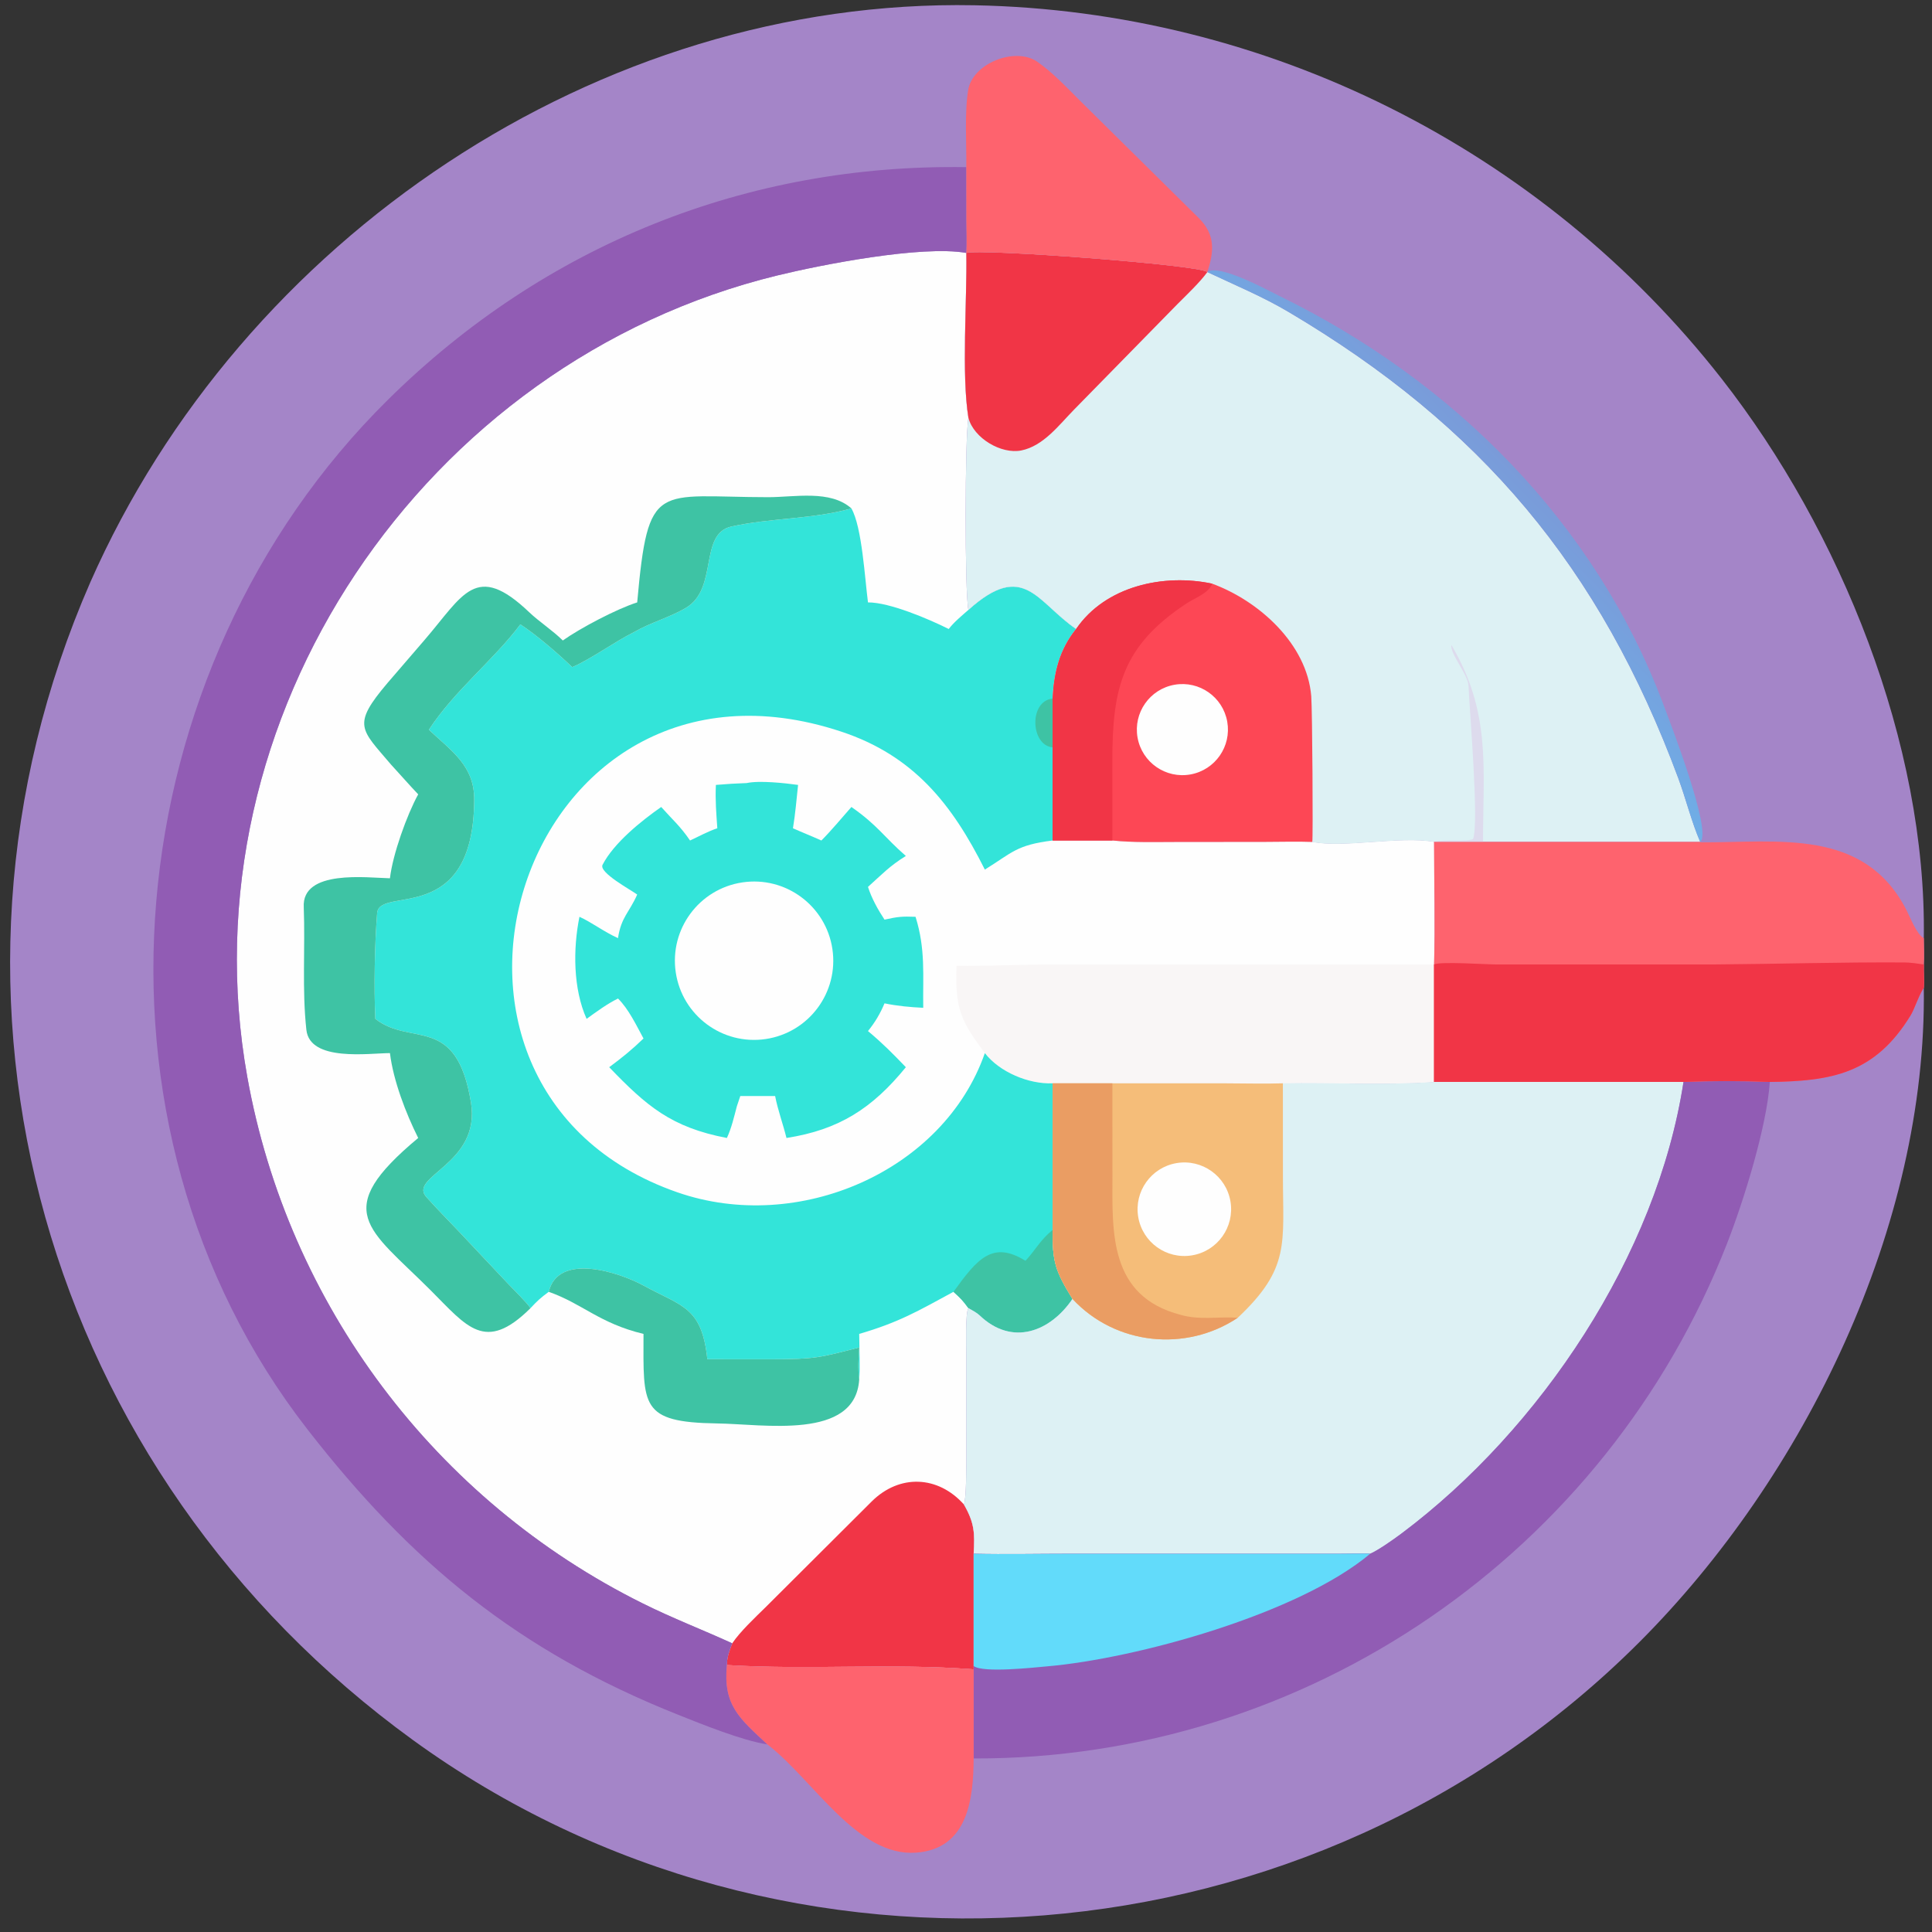
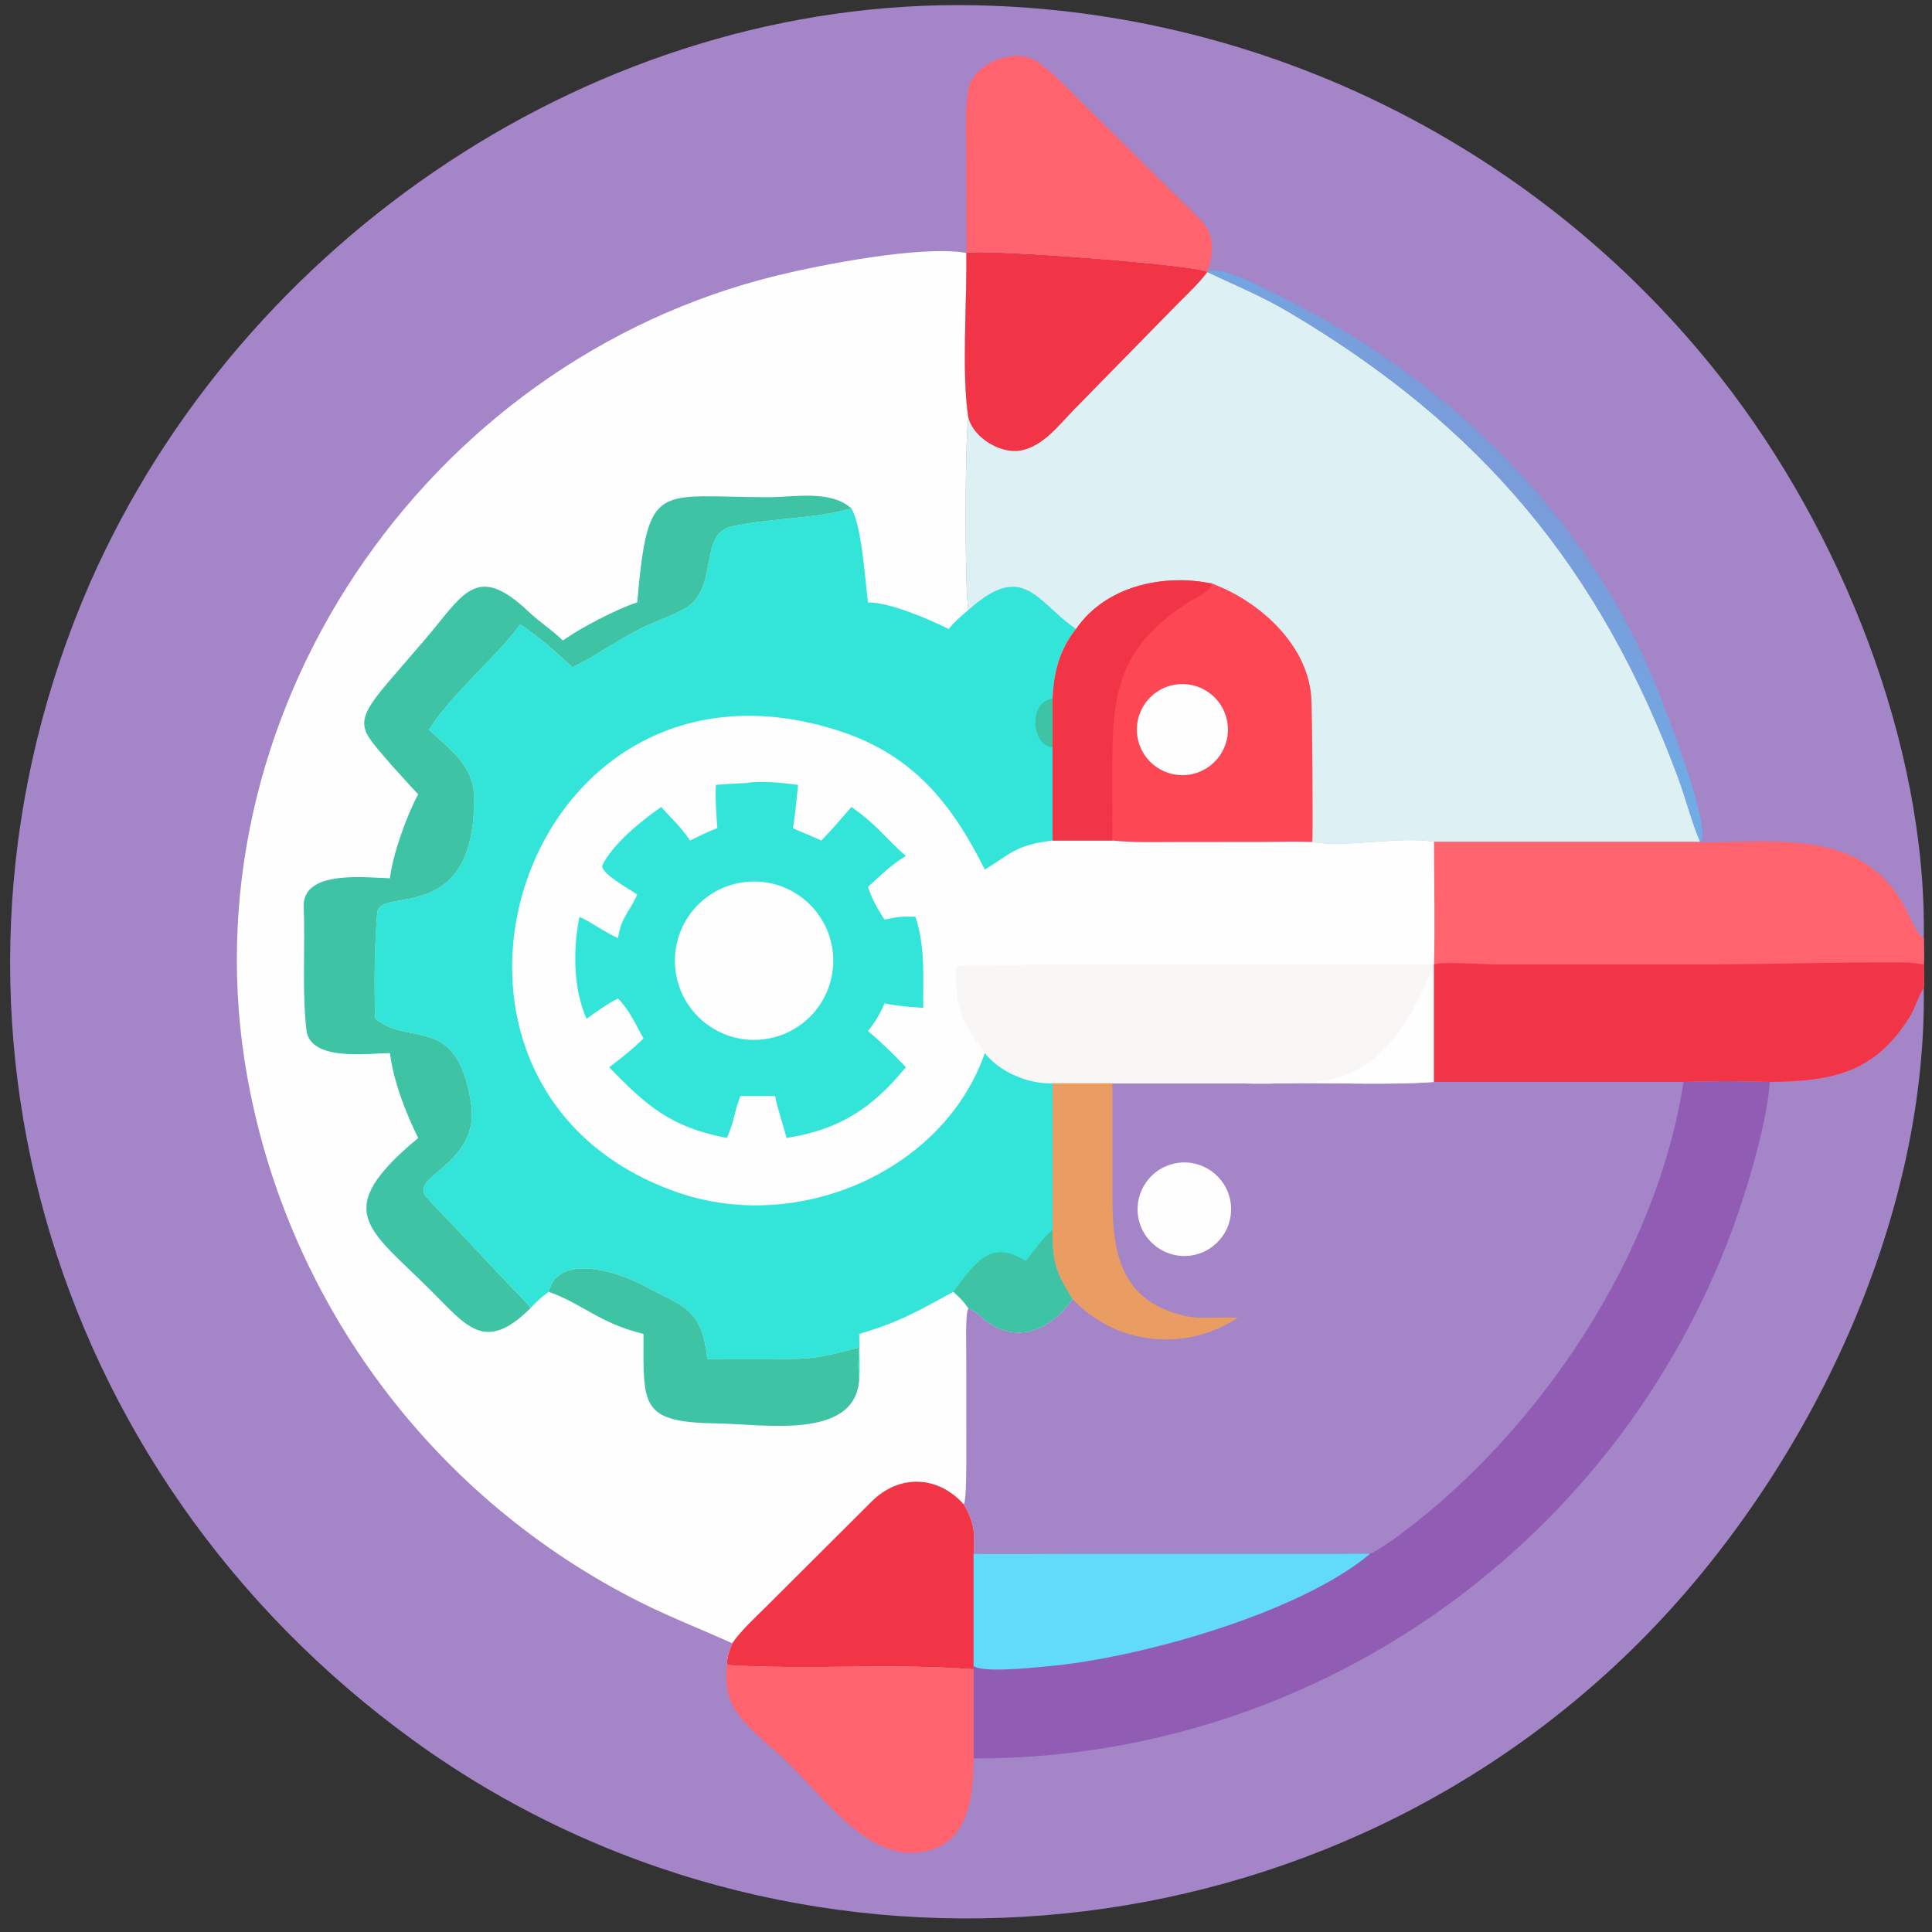
<svg xmlns="http://www.w3.org/2000/svg" width="1024" height="1024" viewBox="0 0 1024 1024">
  <rect x="0" y="0" width="1024" height="1024" fill="#333333" stroke="none" />
  <path fill="#A485C8" transform="scale(2 2)" d="M509.83 261.739C510.673 324.844 478.323 391.292 434.438 435.192C347.9 521.758 208.6 533.036 109.485 461.165C11.826 390.35 -24.291 264.674 23.917 154.342C64.016 63.407 158.411 -0.509 258.253 1.395C335.59 2.87 408.564 39.398 456.27 100.394C487.764 140.662 510.596 197.064 509.83 248.615C509.858 250.778 509.965 253.475 509.83 255.595C509.77 257.443 509.961 260.218 509.83 261.739Z" />
  <path fill="#FEFEFE" transform="scale(2 2)" d="M194.052 435.494C186.028 431.83 178.371 428.917 170.342 424.928C115.336 397.602 76.35 345.766 65.53 285.372C48.465 190.127 112.312 95.83 206.024 72.991C217.595 70.171 244.197 64.938 256.081 67.027L256.081 67.027C256.318 79.305 254.758 99.252 256.643 110.755C255.692 115.542 255.636 157.319 256.643 161.628C271.376 148.388 274.733 159.573 285.18 166.691C280.739 172.199 279.309 178.218 278.949 185.123L278.949 198.052L278.949 222.741L294.794 222.741C300.234 223.309 305.989 223.131 311.493 223.128L335.228 223.106C339.208 223.101 343.858 222.971 347.768 223.115C355.902 224.83 370.941 221.525 380.032 223.115C380.037 233.347 380.36 245.52 380.032 255.595L380.032 255.595L380.032 286.726C367.417 287.642 352.826 286.848 339.978 287.089C335.364 287.255 329.661 287.094 324.975 287.094L294.794 287.089L278.949 287.089L278.949 325.961C278.909 334.43 279.624 336.766 284.218 344.223C278.361 352.858 268.268 356.904 259.573 348.549C258.917 347.918 257.503 347.138 256.643 346.682C255.781 347.916 256.072 356.984 256.072 358.949L256.088 386.23C256.085 388.252 256.109 397.379 255.443 398.698C258.235 403.541 258.359 406.232 258.029 411.768L258.029 441.522L258.029 442.394C236.248 440.712 214.396 442.606 192.633 441.256C192.675 438.942 193.256 437.634 194.052 435.494Z" />
  <path fill="#FEFEFE" transform="scale(2 2)" d="M260.996 279.083C250.057 310.38 211.563 327.134 179.501 315.972C99.699 288.189 137.838 165.667 222.941 193.886C242.09 200.235 252.27 213.024 260.996 230.453C268.268 225.953 269.31 223.94 278.949 222.741L294.794 222.741C300.234 223.309 305.989 223.131 311.493 223.128L335.228 223.106C339.208 223.101 343.858 222.971 347.768 223.115C355.902 224.83 370.941 221.525 380.032 223.115C380.037 233.347 380.36 245.52 380.032 255.595L380.032 255.595L380.032 286.726C367.417 287.642 352.826 286.848 339.978 287.089C335.364 287.255 329.661 287.094 324.975 287.094L294.794 287.089L278.949 287.089C272.625 287.352 264.895 284.125 260.996 279.083Z" />
-   <path fill="#F9F6F6" transform="scale(2 2)" d="M380.032 255.595L380.032 255.595L380.032 286.726C367.417 287.642 352.826 286.848 339.978 287.089C335.364 287.255 329.661 287.094 324.975 287.094L294.794 287.089L278.949 287.089C272.625 287.352 264.895 284.125 260.996 279.083C254.738 270.706 253.023 267.391 253.507 255.955C261.832 256.052 270.638 255.589 279.1 255.593L380.032 255.595Z" />
+   <path fill="#F9F6F6" transform="scale(2 2)" d="M380.032 255.595L380.032 255.595C367.417 287.642 352.826 286.848 339.978 287.089C335.364 287.255 329.661 287.094 324.975 287.094L294.794 287.089L278.949 287.089C272.625 287.352 264.895 284.125 260.996 279.083C254.738 270.706 253.023 267.391 253.507 255.955C261.832 256.052 270.638 255.589 279.1 255.593L380.032 255.595Z" />
  <path fill="#33E4D9" transform="scale(2 2)" d="M197.88 207.519C201.292 206.785 208.083 207.538 211.499 208.012C211.106 211.749 210.753 215.824 210.141 219.501C212.63 220.614 215.132 221.592 217.67 222.741C220.007 220.452 223.375 216.414 225.633 213.86C232.663 218.764 234.216 221.753 240.06 226.84C235.757 229.494 233.769 231.68 230.024 235.036C230.98 238.047 232.667 241.081 234.406 243.712C237.919 242.941 239.027 242.821 242.629 242.96C245.314 251.55 244.541 258.406 244.668 267.076C241.148 266.907 237.86 266.604 234.406 265.898C233.251 268.638 231.894 270.94 230.024 273.242C233.967 276.551 236.499 279.116 240.06 282.821C231.159 293.742 222.338 299.411 208.426 301.576C207.507 297.876 206.129 294.157 205.417 290.463L196.185 290.463L195.272 293.186C194.538 295.967 193.848 298.986 192.633 301.576C177.845 298.757 171.312 293.068 161.444 282.821C164.94 280.214 167.399 278.242 170.535 275.214C168.624 271.691 166.576 267.376 163.778 264.618C160.944 266.005 158.03 268.139 155.458 270.011C151.865 262.049 151.843 251.409 153.561 242.96C156.809 244.423 160.004 246.916 163.778 248.615C164.591 243.083 166.79 241.767 168.864 237.068C167.306 235.881 158.629 231.24 159.685 229.182C162.645 223.406 169.996 217.502 175.227 213.86C178.13 217.139 180.269 218.912 182.866 222.741C185.158 221.686 187.759 220.252 190.097 219.501C189.817 215.396 189.528 212.131 189.718 208.012C192.545 207.764 195.045 207.621 197.88 207.519Z" />
  <path fill="#FEFEFE" transform="scale(2 2)" d="M196.703 233.849C208.18 232.115 218.884 240.026 220.595 251.506C222.306 262.986 214.372 273.674 202.889 275.361C191.439 277.043 180.789 269.138 179.083 257.691C177.378 246.245 185.26 235.578 196.703 233.849Z" />
  <path fill="#33E4D9" transform="scale(2 2)" d="M225.633 134.742C228.434 139.621 229.189 153.268 230.024 159.644C235.723 159.606 246.176 164.062 251.419 166.691C252.804 164.874 254.897 163.16 256.643 161.628C271.376 148.388 274.733 159.573 285.18 166.691C280.739 172.199 279.309 178.218 278.949 185.123L278.949 198.052L278.949 222.741C269.31 223.94 268.268 225.953 260.996 230.453C252.27 213.024 242.09 200.235 222.941 193.886C137.838 165.667 99.699 288.189 179.501 315.972C211.563 327.134 250.057 310.38 260.996 279.083C264.895 284.125 272.625 287.352 278.949 287.089L278.949 325.961C278.909 334.43 279.624 336.766 284.218 344.223C278.361 352.858 268.268 356.904 259.573 348.549C258.917 347.918 257.503 347.138 256.643 346.682C255.069 344.531 254.633 344.131 252.683 342.345C243.177 347.505 238.209 350.428 227.698 353.503C227.723 356.234 227.956 363.192 227.698 365.598C227.34 362.504 227.507 360.172 227.698 357.098C217.153 359.817 215.973 360.213 204.205 360.217L187.454 360.206C185.987 346.333 180.858 346.3 170.49 340.657C164.061 337.159 147.948 331.854 145.424 342.345C143.226 343.971 142.449 344.686 140.581 346.682C139.829 345.41 135.828 341.467 134.593 340.163L121.43 326.176C118.663 323.279 115.855 320.415 113.176 317.438C107.583 311.774 127.532 308.693 124.809 292.157C120.93 268.59 109.013 277.485 99.466 270.011C99.084 261.652 99.291 250.252 99.95 241.953C100.527 234.678 125.46 245.809 125.67 212.014C125.747 203.032 119.841 199.165 113.657 193.394C120.441 182.995 130.8 174.934 137.9 165.467C142.174 168.238 147.958 173.267 151.65 176.799C156.566 174.689 162.903 170.05 168.05 167.498C172.358 164.989 177.532 163.607 181.779 161.084C190.436 155.942 185.134 141.459 193.852 139.527C204.203 137.233 215.421 137.615 225.633 134.742Z" />
  <path fill="#3EC3A4" transform="scale(2 2)" d="M271.76 334.125C274.39 331.297 275.761 328.496 278.949 325.961C278.909 334.43 279.624 336.766 284.218 344.223C278.361 352.858 268.268 356.904 259.573 348.549C258.917 347.918 257.503 347.138 256.643 346.682C255.069 344.531 254.633 344.131 252.683 342.345C258.983 333.613 263.031 328.695 271.76 334.125Z" />
  <path fill="#3EC3A4" transform="scale(2 2)" d="M278.949 198.052C273.092 197.53 272.625 185.783 278.949 185.123L278.949 198.052Z" />
  <path fill="#3EC3A4" transform="scale(2 2)" d="M168.864 159.644C171.793 127.036 173.897 131.751 203.611 131.76C210.538 131.762 220.09 129.746 225.633 134.742C215.421 137.615 204.203 137.233 193.852 139.527C185.134 141.459 190.436 155.942 181.779 161.084C177.532 163.607 172.358 164.989 168.05 167.498C162.903 170.05 156.566 174.689 151.65 176.799C147.958 173.267 142.174 168.238 137.9 165.467C130.8 174.934 120.441 182.995 113.657 193.394C119.841 199.165 125.747 203.032 125.67 212.014C125.46 245.809 100.527 234.678 99.95 241.953C99.291 250.252 99.084 261.652 99.466 270.011C109.013 277.485 120.93 268.59 124.809 292.157C127.532 308.693 107.583 311.774 113.176 317.438C115.855 320.415 118.663 323.279 121.43 326.176L134.593 340.163C135.828 341.467 139.829 345.41 140.581 346.682C128.518 358.643 123.753 351.557 114.056 341.873C97.604 325.443 87.453 321.041 110.828 301.576C107.54 295.003 104.227 286.368 103.339 279.083C97.761 279.107 82.125 281.437 81.192 272.918C80.02 262.21 80.903 251.25 80.5 240.472C79.885 230.301 97.386 232.635 103.339 232.754C104.063 226.435 107.838 215.937 110.828 210.507C108.392 207.947 105.992 205.185 103.585 202.574C95.616 193.157 93.164 192.238 102.705 180.985L112.423 169.7C122.76 157.729 126.037 148.696 140.27 162.273C142.867 164.75 146.419 167.029 149.148 169.734C153.86 166.405 163.436 161.367 168.864 159.644Z" />
  <path fill="#F13546" transform="scale(2 2)" d="M194.052 435.494C196.122 432.399 200.104 428.669 202.811 426.007L231.059 397.854C238.417 390.607 248.581 391.023 255.443 398.698C258.235 403.541 258.359 406.232 258.029 411.768L258.029 441.522L258.029 442.394C236.248 440.712 214.396 442.606 192.633 441.256C192.675 438.942 193.256 437.634 194.052 435.494Z" />
  <path fill="#3EC3A4" transform="scale(2 2)" d="M145.424 342.345C147.948 331.854 164.061 337.159 170.49 340.657C180.858 346.3 185.987 346.333 187.454 360.206L204.205 360.217C215.973 360.213 217.153 359.817 227.698 357.098C227.507 360.172 227.34 362.504 227.698 365.598C226.647 381.77 202.27 377.364 189.949 377.224C169.557 376.908 170.514 372.556 170.535 353.503C158.795 350.671 154.434 345.523 145.424 342.345Z" />
  <path fill="#DDF1F4" transform="scale(2 2)" d="M256.081 67.027C259.624 65.841 317.85 70.156 319.961 72.1L319.961 72.1L319.961 72.1C327.305 75.578 334.514 78.54 341.566 82.718C392.393 112.821 423.988 150.209 444.792 206.313C446.823 211.823 448.291 217.862 450.573 223.115L393.014 223.115L380.032 223.115L380.032 223.115C370.941 221.525 355.902 224.83 347.768 223.115C343.858 222.971 339.208 223.101 335.228 223.106L311.493 223.128C305.989 223.131 300.234 223.309 294.794 222.741L278.949 222.741L278.949 198.052L278.949 185.123C279.309 178.218 280.739 172.199 285.18 166.691C274.733 159.573 271.376 148.388 256.643 161.628C255.636 157.319 255.692 115.542 256.643 110.755C254.758 99.252 256.318 79.305 256.081 67.027Z" />
  <path fill="#FD4755" transform="scale(2 2)" d="M285.18 166.691C292.928 155.312 308.387 151.939 321.239 154.679C333.617 159.227 346.378 170.643 347.495 184.501C347.779 188.014 347.996 222.346 347.768 223.115C343.858 222.971 339.208 223.101 335.228 223.106L311.493 223.128C305.989 223.131 300.234 223.309 294.794 222.741L278.949 222.741L278.949 198.052L278.949 185.123C279.309 178.218 280.739 172.199 285.18 166.691Z" />
  <path fill="#F13546" transform="scale(2 2)" d="M285.18 166.691C292.928 155.312 308.387 151.939 321.239 154.679C320.401 157.162 316.564 158.513 314.429 159.925C297.596 171.057 294.781 182.028 294.784 201.492L294.794 222.741L278.949 222.741L278.949 198.052L278.949 185.123C279.309 178.218 280.739 172.199 285.18 166.691Z" />
  <path fill="#FEFEFE" transform="scale(2 2)" d="M311.292 181.461C317.837 180.33 324.066 184.699 325.231 191.238C326.395 197.777 322.058 204.029 315.525 205.227C308.945 206.434 302.638 202.058 301.465 195.472C300.291 188.885 304.699 182.601 311.292 181.461Z" />
  <path fill="#F13546" transform="scale(2 2)" d="M256.081 67.027C259.624 65.841 317.85 70.156 319.961 72.1C317.964 74.848 314.52 78.099 312.034 80.594L284.643 108.546C280.636 112.635 276.527 118.194 270.654 119.374C265.361 120.437 258.075 116.148 256.643 110.755C254.758 99.252 256.318 79.305 256.081 67.027Z" />
-   <path fill="#DDDBED" transform="scale(2 2)" d="M380.032 223.115C383.17 222.305 388.485 223.166 390.382 222.347C392 217.946 389.443 188.508 389.177 181.799C389.054 178.679 384.255 173.344 384.62 170.898C395.157 188.746 393.043 203.12 393.014 223.115L380.032 223.115Z" />
-   <path fill="#DDF1F4" transform="scale(2 2)" d="M339.978 287.089C352.826 286.848 367.417 287.642 380.032 286.726L446.148 286.726C439.093 332.635 408.256 378.758 371.493 406.338C369.488 407.843 365.26 410.842 363.096 411.768C362.243 411.657 356.068 411.771 354.811 411.771L283.695 411.769C275.352 411.769 266.323 411.955 258.029 411.768C258.359 406.232 258.235 403.541 255.443 398.698C256.109 397.379 256.085 388.252 256.088 386.23L256.072 358.949C256.072 356.984 255.781 347.916 256.643 346.682C257.503 347.138 258.917 347.918 259.573 348.549C268.268 356.904 278.361 352.858 284.218 344.223C279.624 336.766 278.909 334.43 278.949 325.961L278.949 287.089L294.794 287.089L324.975 287.094C329.661 287.094 335.364 287.255 339.978 287.089Z" />
-   <path fill="#F5BD79" transform="scale(2 2)" d="M294.794 287.089L324.975 287.094C329.661 287.094 335.364 287.255 339.978 287.089L339.989 311.585C339.988 329.568 341.985 336.064 328.02 349.22C314.256 358.395 295.587 356.479 284.218 344.223C279.624 336.766 278.909 334.43 278.949 325.961L278.949 287.089L294.794 287.089Z" />
  <path fill="#EA9D63" transform="scale(2 2)" d="M278.949 287.089L294.794 287.089L294.807 311.509C294.794 326.481 293.797 343.504 312.901 348.451C318.01 349.923 322.934 348.848 328.02 349.22C314.256 358.395 295.587 356.479 284.218 344.223C279.624 336.766 278.909 334.43 278.949 325.961L278.949 287.089Z" />
  <path fill="#FEFEFE" transform="scale(2 2)" d="M311.756 308.242C318.523 307.075 324.949 311.63 326.087 318.402C327.226 325.174 322.642 331.58 315.866 332.689C309.131 333.792 302.772 329.242 301.64 322.512C300.509 315.782 305.031 309.403 311.756 308.242Z" />
-   <path fill="#915CB4" transform="scale(2 2)" d="M203.36 462.283C196.763 461.3 186.032 456.948 179.727 454.437C137.149 437.486 108.937 414.089 81.522 378.853C18.492 297.843 30.508 177.377 102.817 105.929C144.434 64.807 198.002 43.376 256.081 44.297L256.099 58.319C256.115 60.79 256.265 64.711 256.081 67.027C244.197 64.938 217.595 70.171 206.024 72.991C112.312 95.83 48.465 190.127 65.53 285.372C76.35 345.766 115.336 397.602 170.342 424.928C178.371 428.917 186.028 431.83 194.052 435.494C193.256 437.634 192.675 438.942 192.633 441.256C191.59 451.988 196.035 455.42 203.36 462.283Z" />
  <path fill="#915CB4" transform="scale(2 2)" d="M446.148 286.726C453.663 286.426 461.488 286.424 469.021 286.726C468.214 298.645 462.042 318.405 457.691 329.532C425.618 411.562 346.456 466.267 258.029 466.008L258.029 442.394L258.029 441.522L258.029 411.768C266.323 411.955 275.352 411.769 283.695 411.769L354.811 411.771C356.068 411.771 362.243 411.657 363.096 411.768C365.26 410.842 369.488 407.843 371.493 406.338C408.256 378.758 439.093 332.635 446.148 286.726Z" />
  <path fill="#62DBFA" transform="scale(2 2)" d="M258.029 411.768C266.323 411.955 275.352 411.769 283.695 411.769L354.811 411.771C356.068 411.771 362.243 411.657 363.096 411.768C344.147 427.691 301.222 439.544 277.504 441.6C274.038 441.901 260.589 443.412 258.029 441.522L258.029 411.768Z" />
  <path fill="#FE636E" transform="scale(2 2)" d="M393.014 223.115L450.573 223.115L450.573 223.115C450.672 223.152 450.77 223.189 450.869 223.227C471.284 223.319 494.004 219.358 505.219 241.15C506.18 243.018 508.026 247.784 509.83 248.615C509.858 250.778 509.965 253.475 509.83 255.595C509.77 257.443 509.961 260.218 509.83 261.739L509.634 262.061C508.236 264.397 507.392 267.355 506.307 269.125C496.849 284.548 485.404 286.522 469.021 286.726C461.488 286.424 453.663 286.426 446.148 286.726L380.032 286.726L380.032 255.595L380.032 255.595C380.36 245.52 380.037 233.347 380.032 223.115L380.032 223.115L393.014 223.115Z" />
  <path fill="#F13546" transform="scale(2 2)" d="M380.032 255.595C381.789 254.748 393.731 255.591 396.595 255.596L454.629 255.587C471.323 255.464 487.778 254.962 504.583 255.055C506.266 255.064 508.166 255.347 509.83 255.595C509.77 257.443 509.961 260.218 509.83 261.739L509.634 262.061C508.236 264.397 507.392 267.355 506.307 269.125C496.849 284.548 485.404 286.522 469.021 286.726C461.488 286.424 453.663 286.426 446.148 286.726L380.032 286.726L380.032 255.595Z" />
  <path fill="#FE636E" transform="scale(2 2)" d="M256.081 44.297C256.157 38.034 255.591 29.844 256.575 23.856C257.732 16.818 268.95 12.344 274.834 16.326C278.955 19.173 282.78 23.276 286.35 26.826L317.719 57.818C322.142 62.258 321.734 66.631 319.961 72.1L319.961 72.1C317.85 70.156 259.624 65.841 256.081 67.027L256.081 67.027C256.265 64.711 256.115 60.79 256.099 58.319L256.081 44.297Z" />
  <path fill="#FE636E" transform="scale(2 2)" d="M192.633 441.256C214.396 442.606 236.248 440.712 258.029 442.394L258.029 466.008C257.941 476.579 256.622 489.992 242.736 490.975C227.212 492.074 215.7 471.931 203.63 462.492L203.36 462.283C196.035 455.42 191.59 451.988 192.633 441.256Z" />
  <defs>
    <linearGradient id="gradient_0" gradientUnits="userSpaceOnUse" x1="405.515" y1="128.542" x2="381.122" y2="152.701">
      <stop offset="0" stop-color="#7A9BD9" />
      <stop offset="1" stop-color="#6EAEE7" />
    </linearGradient>
  </defs>
  <path fill="url(#gradient_0)" transform="scale(2 2)" d="M319.961 72.1C323.08 69.826 335.974 76.931 339.221 78.518C385.023 100.919 422.716 138.436 440.781 186.605C442.551 191.327 453.86 220.469 450.573 223.115L450.573 223.115C448.291 217.862 446.823 211.823 444.792 206.313C423.988 150.209 392.393 112.821 341.566 82.718C334.514 78.54 327.305 75.578 319.961 72.1Z" />
</svg>